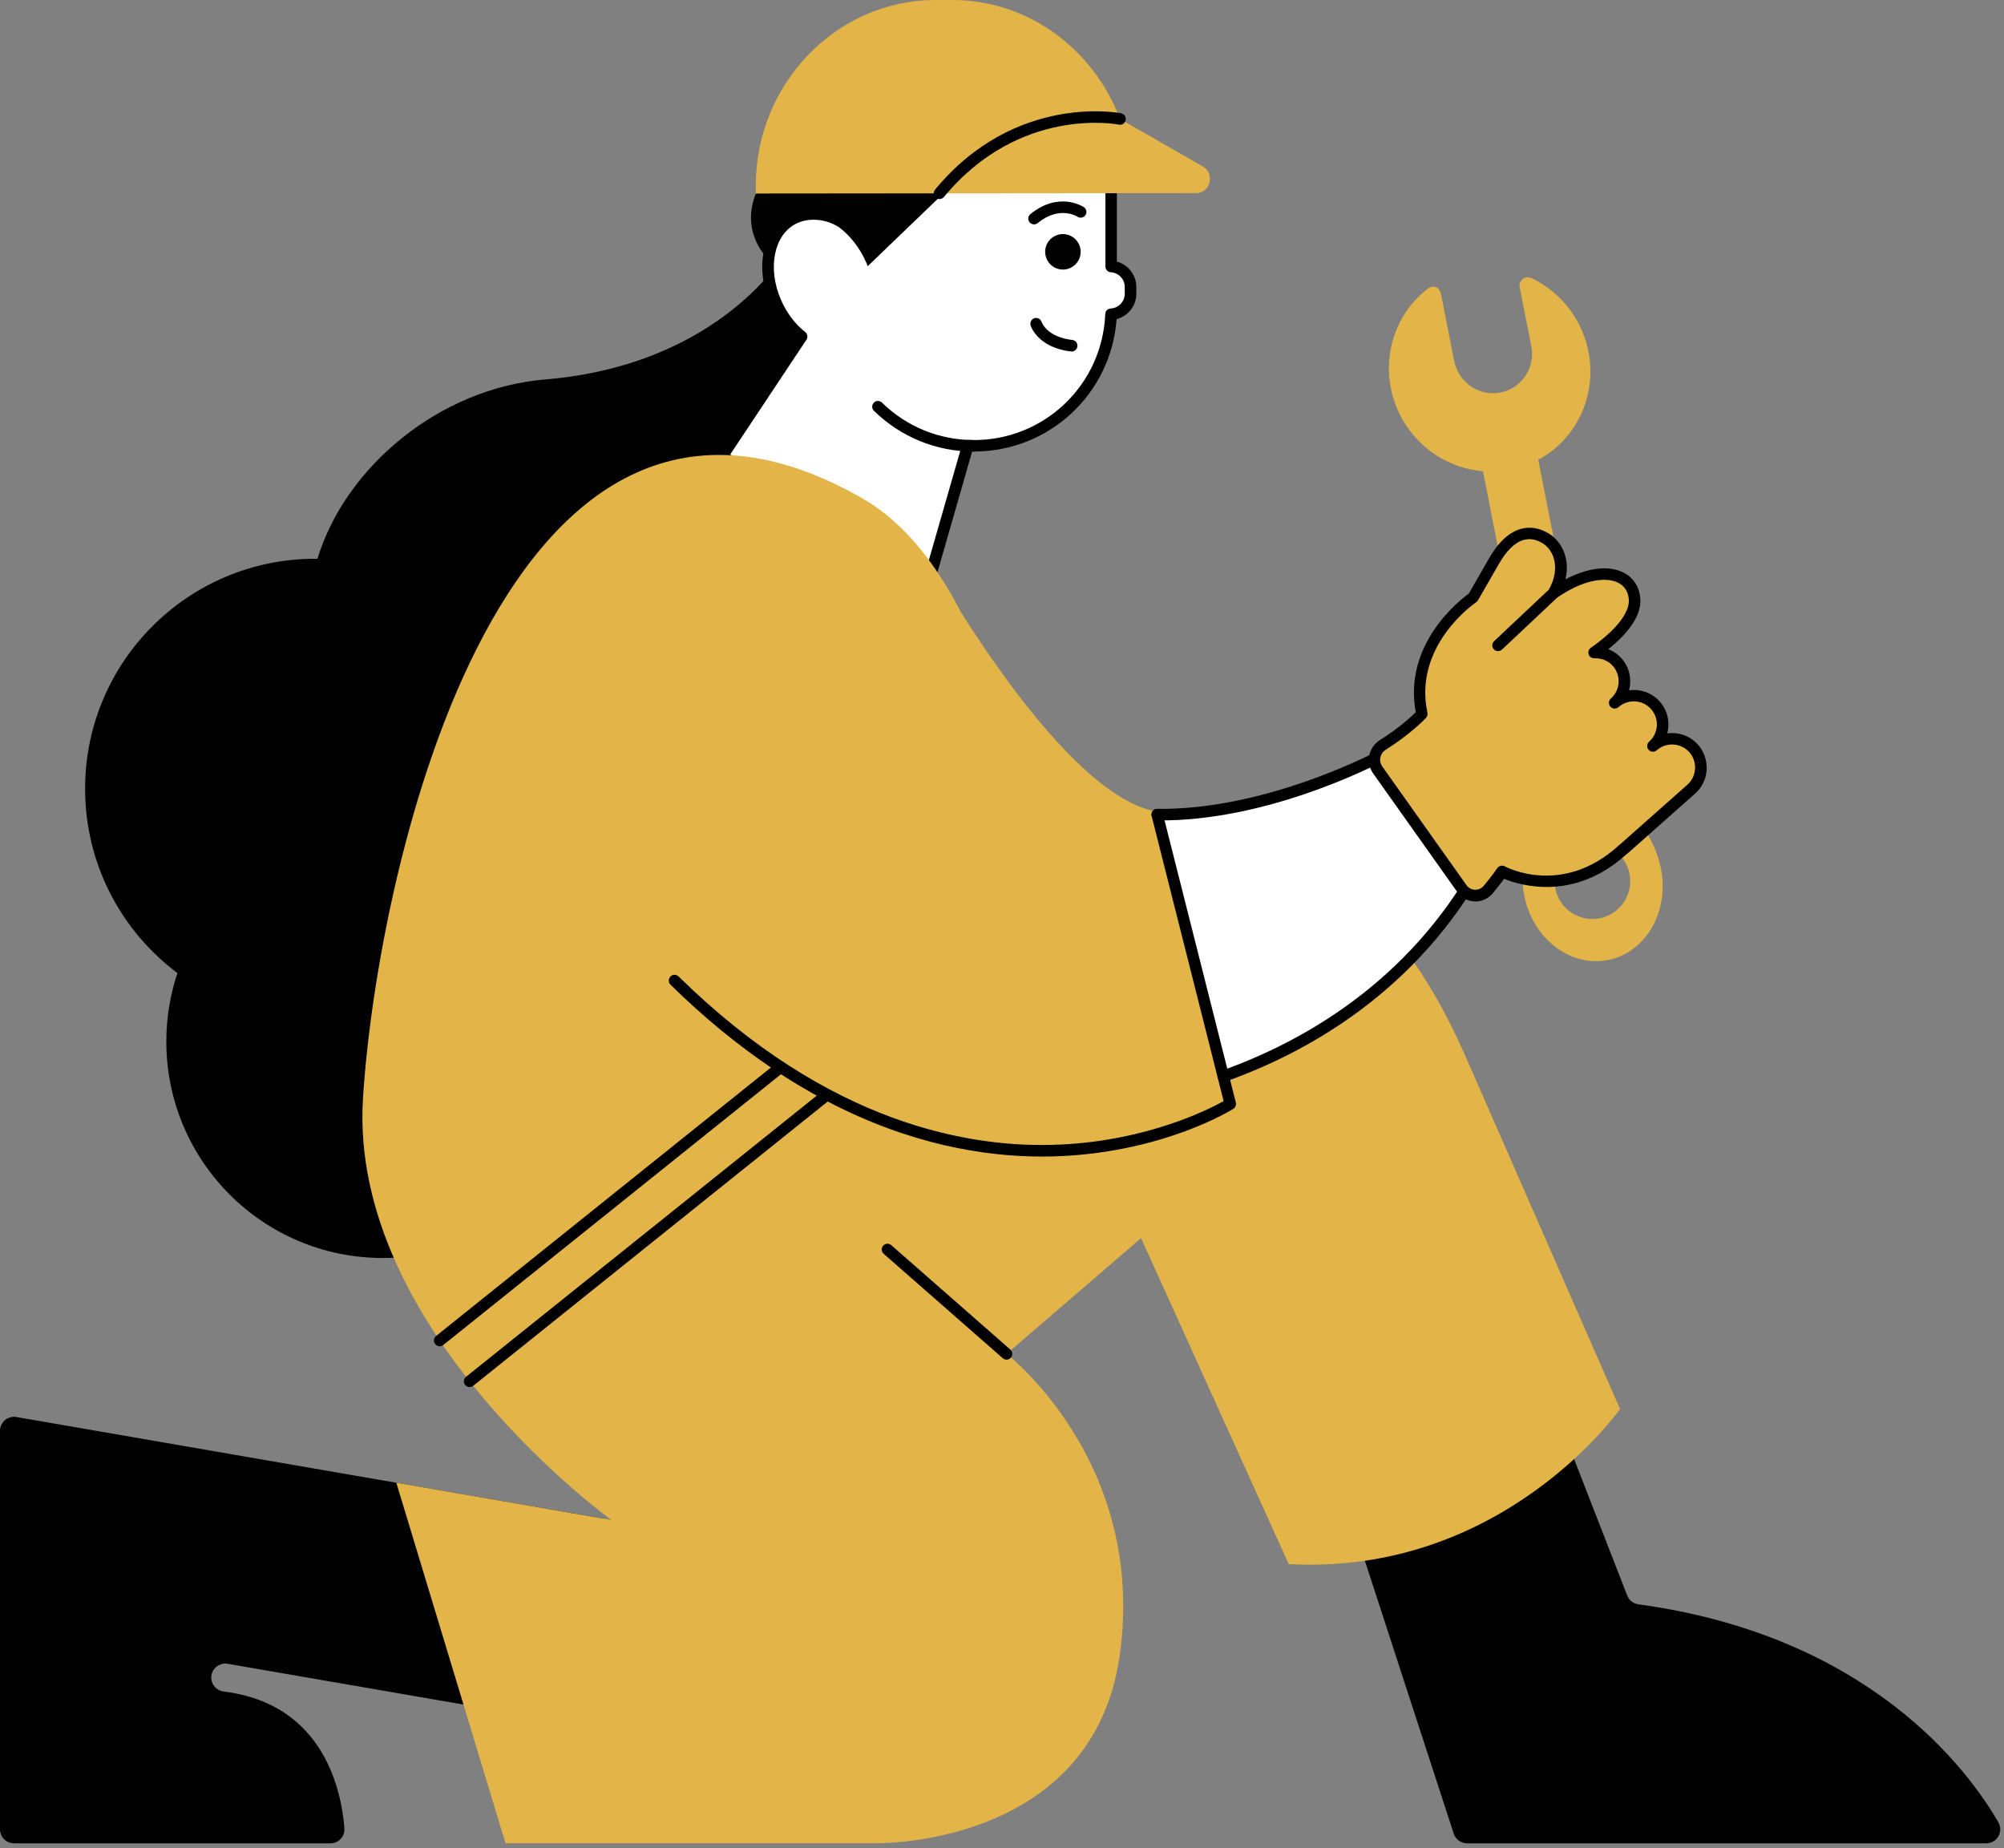
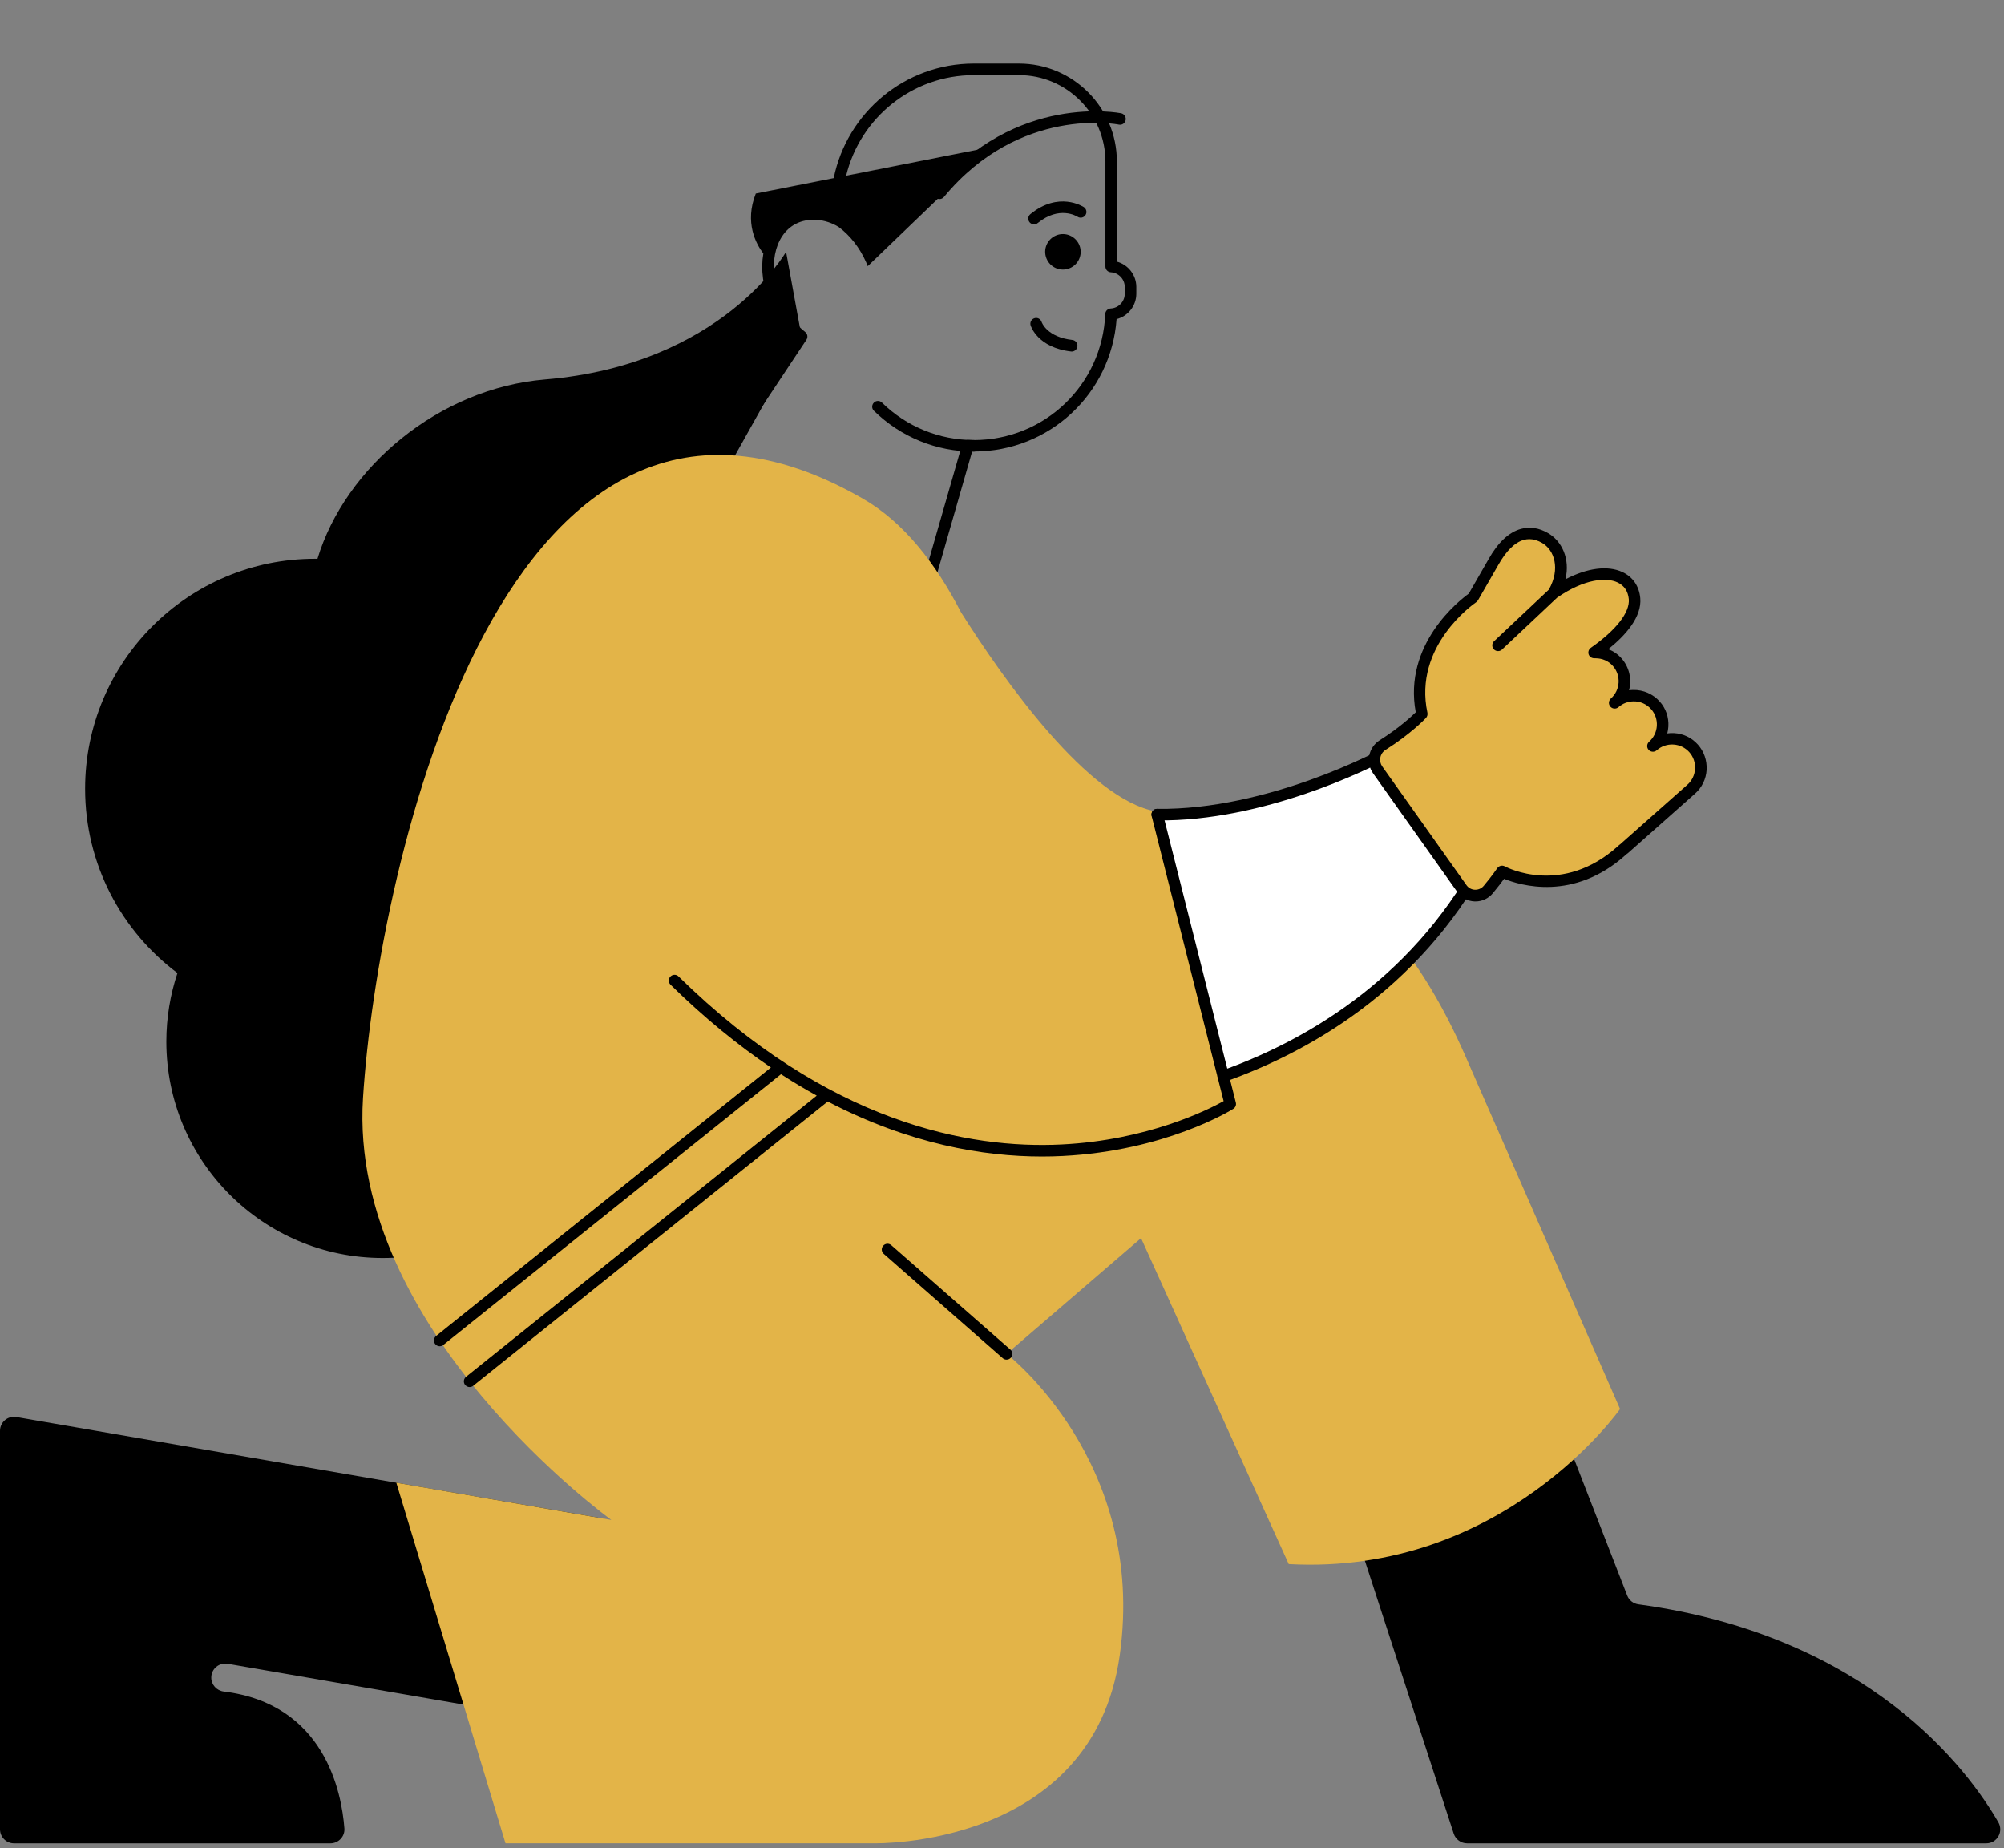
<svg xmlns="http://www.w3.org/2000/svg" fill="#000000" height="321.1" preserveAspectRatio="xMidYMid meet" version="1" viewBox="0.0 -0.0 348.2 321.1" width="348.2" zoomAndPan="magnify">
  <rect x="0.0" y="-0.0" width="348.2" height="321.1" fill="#808080" stroke="none" />
  <g id="change1_1">
    <path d="M345.11,320.23h-90.2c-1.05,0-1.99-0.68-2.32-1.68l-18.69-57.4c-0.4-1.23,0.23-2.56,1.44-3.03l32.5-12.5 c1.25-0.48,2.66,0.14,3.15,1.39l11.74,30.17c0.32,0.83,1.07,1.41,1.95,1.53c40.12,5.48,57.27,28.75,62.53,37.85 C348.16,318.19,347,320.23,345.11,320.23z M106.47,265.8c-0.15-1.04-0.96-1.87-2-2.05L2.85,246.17c-1.49-0.26-2.85,0.89-2.85,2.4 v69.22c0,1.35,1.09,2.44,2.44,2.44h54.97c1.41,0,2.54-1.19,2.43-2.6c-0.47-6.22-3.4-21.62-20.96-23.77 c-1.24-0.15-2.18-1.19-2.17-2.44v0c0.01-1.5,1.37-2.64,2.85-2.38l68.79,11.89c1.63,0.28,3.06-1.11,2.83-2.75L106.47,265.8z M107.23,115.71l-19.04-0.56c4.12,6.29,6.53,13.8,6.53,21.87c0,5.62-1.16,10.96-3.26,15.81c7.75,6.89,12.64,16.92,12.64,28.11 c0,20.76-16.83,37.6-37.6,37.6c-20.76,0-37.6-16.83-37.6-37.6c0-4.16,0.69-8.16,1.93-11.9c-9.74-7.29-16.04-18.91-16.04-32.01 c0-22.07,17.89-39.96,39.96-39.96c0.14,0,0.27,0.01,0.41,0.01c4.81-15.89,21.11-29.63,39.55-31.16 c30.74-2.55,41.87-22.18,41.87-22.18l2.69,14.73L107.23,115.71z" fill="inherit" />
  </g>
  <g id="change2_1">
-     <path d="M288.6,150.92c-0.8-4.08-3.27-8.23-6.42-10.94c-2.42-2.08-4.04-4.93-4.66-8.06l-10.25-52.06 c0.2-0.11,0.41-0.2,0.61-0.32c8.28-4.91,10.93-15.72,5.94-24.16c-1.89-3.19-4.61-5.58-7.7-7.06c-1.09-0.52-2.31,0.41-2.07,1.59 l2.02,10.27c0.69,3.53-1.47,6.96-4.88,7.9c-3.89,1.06-7.76-1.49-8.54-5.45l-2.26-11.5c-0.26-1.3-1.34-1.73-2.39-0.92 c-6.85,5.32-8.77,15.14-4.15,22.94c3.07,5.18,8.31,8.25,13.82,8.71l10.18,51.74c0.64,3.27,0.16,6.64-1.31,9.63 c-1.81,3.67-2.48,8.36-1.69,12.37c1.47,7.46,7.98,12.47,14.54,11.18S290.06,158.39,288.6,150.92z M277.95,159.53 c-3.56,0.7-7.01-1.62-7.71-5.18c-0.7-3.56,1.62-7.01,5.18-7.71c3.56-0.7,7.01,1.62,7.71,5.18 C283.83,155.37,281.51,158.82,277.95,159.53z" fill="#e3b448" />
-   </g>
+     </g>
  <g id="change3_1">
-     <path d="M196.43,49.84v1.19c0,1.91-1.5,3.46-3.39,3.56c-0.52,12.71-10.98,22.86-23.82,22.86h0 c-0.36,0-0.71-0.01-1.06-0.03l-6.77,23.56l-35.91-21.7l13.82-20.8c-1.8-1.42-3.4-3.45-4.5-5.95c-2.68-6.11-1.21-12.34,3.01-14.52 c2.8-1.44,6.3-0.91,8.76,0.77l-1.19-2.89c0-13.17,10.68-23.85,23.85-23.85h7.83c8.85,0,16.02,7.17,16.02,16.02v18.23 C194.94,46.4,196.43,47.94,196.43,49.84z" fill="#ffffff" />
-   </g>
+     </g>
  <g id="change1_2">
    <path d="M194.06,45.45V28.06c0-9.38-7.63-17.02-17.02-17.02h-7.83c-12.01,0-22.05,8.56-24.35,19.9l-13.54,2.68 c-2,5.04,0.05,8.76,1.31,10.42c-0.47,2.71-0.1,5.83,1.24,8.89c0.99,2.25,2.39,4.22,4.09,5.73l-13.33,20.06 c-0.15,0.23-0.2,0.51-0.14,0.77c0.06,0.27,0.23,0.5,0.46,0.64l35.92,21.7c0.16,0.1,0.34,0.14,0.52,0.14c0.12,0,0.25-0.02,0.37-0.07 c0.29-0.11,0.51-0.36,0.6-0.65l6.55-22.81c0.11,0,0.21,0,0.32,0c13.1,0,23.83-10.04,24.78-23c1.98-0.51,3.43-2.3,3.43-4.42v-1.19 C197.43,47.76,196.01,45.98,194.06,45.45z M195.43,51.03c0,1.36-1.07,2.49-2.44,2.56c-0.52,0.03-0.93,0.44-0.95,0.96 c-0.5,12.28-10.53,21.9-22.83,21.9c-0.34,0-0.68-0.01-1.02-0.03c-0.45-0.01-0.88,0.28-1,0.72l-6.41,22.3l-33.9-20.49l13.24-19.93 c0.29-0.43,0.19-1.02-0.21-1.34c-1.76-1.38-3.21-3.3-4.2-5.56c-2.39-5.45-1.27-11.26,2.55-13.23c2.2-1.14,5.16-0.9,7.47,0.55 c1.92,1.42,3.64,3.55,4.79,6.18c0.09,0.21,0.16,0.41,0.25,0.62l21.55-20.72l-25.3,5c2.42-10.01,11.46-17.47,22.2-17.47h7.83 c8.28,0,15.02,6.74,15.02,15.02v18.23c0,0.53,0.41,0.97,0.94,1c1.36,0.08,2.42,1.2,2.42,2.56V51.03z" fill="inherit" />
  </g>
  <g id="change2_2">
-     <path d="M207.85,33.55l-11.15,0.01l0,0l-65.38,0.06l0-1.35C131.3,14.54,145.33,0.02,162.5,0l2.96,0 c13.23-0.01,24.61,8.6,29.14,20.67l14.4,8.25C211.16,30.16,210.31,33.54,207.85,33.55z" fill="#e3b448" />
-   </g>
+     </g>
  <g id="change1_3">
    <path d="M195.58,20.88c-0.11,0.54-0.64,0.89-1.18,0.77c-0.17-0.04-17.2-3.37-30.39,12.57c-0.2,0.24-0.48,0.36-0.77,0.36 c-0.22,0-0.45-0.08-0.64-0.23c-0.43-0.35-0.48-0.98-0.13-1.41c13.99-16.91,32.17-13.29,32.35-13.26 C195.35,19.81,195.7,20.34,195.58,20.88z M183.84,40.78c-1.64,0.47-2.59,2.17-2.12,3.81c0.47,1.64,2.17,2.59,3.81,2.12 c1.64-0.47,2.59-2.17,2.12-3.81C187.18,41.27,185.48,40.32,183.84,40.78z M179.03,37.2c-0.43,0.35-0.49,0.98-0.14,1.41 c0.2,0.24,0.49,0.37,0.78,0.37c0.22,0,0.45-0.07,0.63-0.23c3.75-3.06,6.77-1.19,6.92-1.1c0.46,0.3,1.08,0.18,1.38-0.28 c0.31-0.46,0.18-1.08-0.28-1.39C188.14,35.87,183.97,33.18,179.03,37.2z M186.33,59.06c-4.39-0.5-5.3-3-5.35-3.13 c-0.17-0.52-0.72-0.82-1.24-0.65c-0.53,0.16-0.83,0.72-0.67,1.25c0.05,0.16,1.24,3.86,7.03,4.53c0.04,0,0.08,0.01,0.11,0.01 c0.5,0,0.93-0.38,0.99-0.89C187.27,59.62,186.87,59.12,186.33,59.06z M169.21,76.45c-6,0-11.68-2.31-15.97-6.51 c-0.39-0.39-1.03-0.38-1.41,0.02c-0.39,0.4-0.38,1.03,0.02,1.41c4.67,4.56,10.84,7.08,17.37,7.08c0.55,0,1-0.45,1-1 S169.77,76.45,169.21,76.45z" fill="inherit" />
  </g>
  <g id="change2_3">
    <path d="M281.49,244.78c0,0-20.3,28.98-57.57,26.94l-25.66-56.63l-23.36,20.11c0,0,24.38,18.77,19.66,52.34 c-4.72,33.57-42.64,32.68-42.64,32.68H87.83l-18.97-62.64l37.36,6.47c0,0-45.7-32.94-43.15-73.28 c2.55-40.34,24.64-139.79,86.81-104.17c7.23,4.14,12.81,11.46,17.08,19.74c7.45,11.79,22.14,32.64,33.99,34.64l0.13,0.53l0.89,3.51 c16.04-1.66,37.54,4.03,52.6,38.34C281.49,244.78,281.49,244.78,281.49,244.78z" fill="#e3b448" />
  </g>
  <g id="change3_2">
    <path d="M201.07,141.52c19.81,0.26,39.25-10.42,39.25-10.42l19.25,2.75l-2.06,15.8 c-11.75,21.54-30.36,32.14-44.97,37.32" fill="#ffffff" />
  </g>
  <g id="change1_4">
    <path d="M212.54,187.97c-0.41,0-0.8-0.26-0.94-0.67c-0.18-0.52,0.09-1.09,0.61-1.28c13.72-4.87,32.53-15.18,44.34-36.69l1.91-14.63 l-17.95-2.56c-2.56,1.34-20.93,10.61-39.44,10.38c-0.55-0.01-0.99-0.46-0.99-1.01s0.42-1.01,1.01-0.99 c19.27,0.23,38.56-10.19,38.76-10.3c0.19-0.1,0.41-0.15,0.62-0.11l19.25,2.75c0.54,0.08,0.92,0.58,0.85,1.12l-2.06,15.8 c-0.02,0.12-0.05,0.24-0.11,0.35c-12.1,22.18-31.43,32.79-45.51,37.78C212.77,187.95,212.65,187.97,212.54,187.97z" fill="inherit" />
  </g>
  <g id="change2_4">
    <path d="M283.99,103.98c0.33,3.62-4.2,7.41-7.02,9.38l0.17,0c1.42-0.02,2.84,0.52,3.84,1.66 c1.83,2.06,1.63,5.24-0.43,7.07c0.92-0.82,2.07-1.23,3.23-1.25c1.42-0.02,2.84,0.54,3.84,1.68c1.83,2.06,1.63,5.24-0.43,7.07 c2.06-1.83,5.25-1.63,7.07,0.42c1.83,2.06,1.63,5.25-0.43,7.07l-11.67,10.35c-0.07,0.06-0.14,0.1-0.21,0.15l-0.18,0.17 c-10.35,9.29-20.79,3.63-20.79,3.63s-0.83,1.24-2.4,3.13c-1.21,1.46-3.48,1.38-4.58-0.16l-6.81-9.6l-7.82-11.03 c-1-1.42-0.6-3.38,0.86-4.31c4.41-2.79,6.82-5.38,6.82-5.38c-2.62-12.23,8.37-19.89,8.89-20.24c0.05-0.09,3.54-6.16,3.54-6.16 c2.94-5.21,6.19-5.8,9-4.17c2.64,1.53,3.88,5.41,1.46,9.58C277.35,97.89,283.55,99.15,283.99,103.98z" fill="#e3b448" />
  </g>
  <g id="change1_5">
    <path d="M295.02,129.36c-1.06-1.19-2.53-1.91-4.13-2c-0.4-0.02-0.81-0.01-1.2,0.05c0.1-0.38,0.17-0.78,0.19-1.19 c0.1-1.61-0.43-3.15-1.49-4.34c-1.16-1.31-2.86-2.06-4.61-2.02c-0.25,0-0.49,0.02-0.73,0.06c0.5-1.88,0.08-3.98-1.3-5.54 c-0.63-0.72-1.42-1.26-2.3-1.6c3.02-2.43,5.85-5.61,5.55-8.88c-0.19-2.07-1.29-3.68-3.1-4.52c-2.56-1.19-6.13-0.71-9.9,1.26 c0.86-3.6-0.66-6.66-3.01-8.02c-1.58-0.92-3.17-1.17-4.72-0.74c-2.09,0.57-3.99,2.35-5.64,5.28c-2.39,4.15-3.17,5.51-3.43,5.97 c-1.58,1.14-11.41,8.77-9.21,20.61c-0.81,0.79-2.97,2.78-6.27,4.86c-0.93,0.59-1.59,1.55-1.81,2.64c-0.21,1.09,0.02,2.19,0.66,3.1 l14.64,20.63c0.7,0.99,1.8,1.58,3.01,1.63c0.05,0,0.1,0,0.15,0c1.16,0,2.25-0.51,3-1.41c0.9-1.08,1.56-1.96,1.97-2.52 c2.76,1.13,12.06,3.99,21.13-4.15l0.13-0.12c0.08-0.05,0.17-0.11,0.25-0.18l11.67-10.35c1.2-1.06,1.91-2.53,2.01-4.13 C296.61,132.1,296.08,130.55,295.02,129.36z M293.17,136.34l-11.68,10.35c-0.02,0.01-0.12,0.08-0.13,0.09 c-0.03,0.02-0.06,0.04-0.08,0.07l-0.17,0.16c-9.68,8.68-19.25,3.71-19.65,3.5c-0.45-0.25-1.02-0.1-1.31,0.32 c-0.01,0.01-0.82,1.23-2.34,3.05c-0.38,0.46-0.94,0.71-1.54,0.69c-0.59-0.02-1.12-0.31-1.46-0.79l-14.64-20.63 c-0.32-0.45-0.44-1.01-0.33-1.55c0.11-0.56,0.43-1.03,0.91-1.33c4.47-2.83,6.91-5.44,7.02-5.55c0.22-0.24,0.31-0.57,0.25-0.89 c-2.48-11.59,8.02-18.9,8.47-19.21c0.13-0.09,0.24-0.21,0.32-0.35c0.14-0.25,3.53-6.13,3.53-6.14c1.39-2.46,2.88-3.92,4.43-4.34 c0.31-0.08,0.62-0.13,0.94-0.13c0.73,0,1.49,0.22,2.25,0.67c2.1,1.22,3.2,4.46,1.16,8.1l-9.52,8.96c-0.4,0.38-0.42,1.01-0.04,1.41 c0.2,0.21,0.46,0.31,0.73,0.31c0.25,0,0.49-0.09,0.69-0.27l9.58-9.02c4.81-3.31,8.57-3.54,10.49-2.64c1.16,0.54,1.83,1.54,1.96,2.89 c0.21,2.3-2.19,5.39-6.6,8.47c-0.36,0.25-0.51,0.71-0.38,1.13c0.14,0.42,0.5,0.67,0.97,0.69l0.17,0c0.02,0,0.05,0,0.07,0 c1.17,0,2.26,0.48,3,1.33c1.46,1.65,1.31,4.19-0.35,5.66c-0.41,0.37-0.45,1-0.08,1.41c0.37,0.41,1,0.45,1.41,0.08c0,0,0,0,0,0 c0.71-0.63,1.63-0.98,2.58-1c1.19-0.03,2.3,0.47,3.08,1.35c0.71,0.8,1.06,1.83,1,2.9c-0.07,1.07-0.54,2.05-1.34,2.76 c-0.22,0.2-0.34,0.47-0.34,0.75c0,0.24,0.08,0.47,0.25,0.66c0.37,0.41,1,0.45,1.41,0.08c0.8-0.71,1.83-1.06,2.9-1 c1.07,0.06,2.05,0.54,2.76,1.33c0.71,0.8,1.06,1.83,1,2.9C294.45,134.66,293.97,135.64,293.17,136.34z M214.73,191.54 c0.11,0.42-0.07,0.86-0.44,1.09c-0.47,0.3-11.83,7.3-29.66,8.2c-1.15,0.06-2.35,0.09-3.59,0.09c-10.14,0-23.02-2.15-37.22-9.56 l-61.6,49.39c-0.18,0.15-0.41,0.22-0.62,0.22c-0.29,0-0.58-0.13-0.78-0.37c-0.35-0.43-0.28-1.06,0.15-1.41l60.94-48.85 c-2.04-1.13-4.12-2.36-6.21-3.72l-58.68,47.04c-0.18,0.15-0.41,0.22-0.62,0.22c-0.29,0-0.58-0.13-0.78-0.38 c-0.35-0.43-0.28-1.06,0.15-1.41l58.18-46.64c-5.69-3.85-11.54-8.58-17.45-14.39c-0.39-0.39-0.4-1.02-0.01-1.42 c0.39-0.39,1.02-0.4,1.41-0.01c26.02,25.55,50.55,29.99,66.53,29.2c15.04-0.74,25.58-6.09,28.18-7.54l-12.51-49.54 c-0.13-0.54,0.19-1.08,0.72-1.21c0.54-0.13,1.08,0.19,1.21,0.73L214.73,191.54z M175.55,234.45c0.42,0.36,0.46,1,0.09,1.41 c-0.2,0.23-0.47,0.34-0.75,0.34c-0.23,0-0.47-0.08-0.66-0.25l-20.68-18.13c-0.42-0.36-0.46-1-0.09-1.41 c0.36-0.42,0.99-0.46,1.41-0.09L175.55,234.45z" fill="inherit" />
  </g>
</svg>